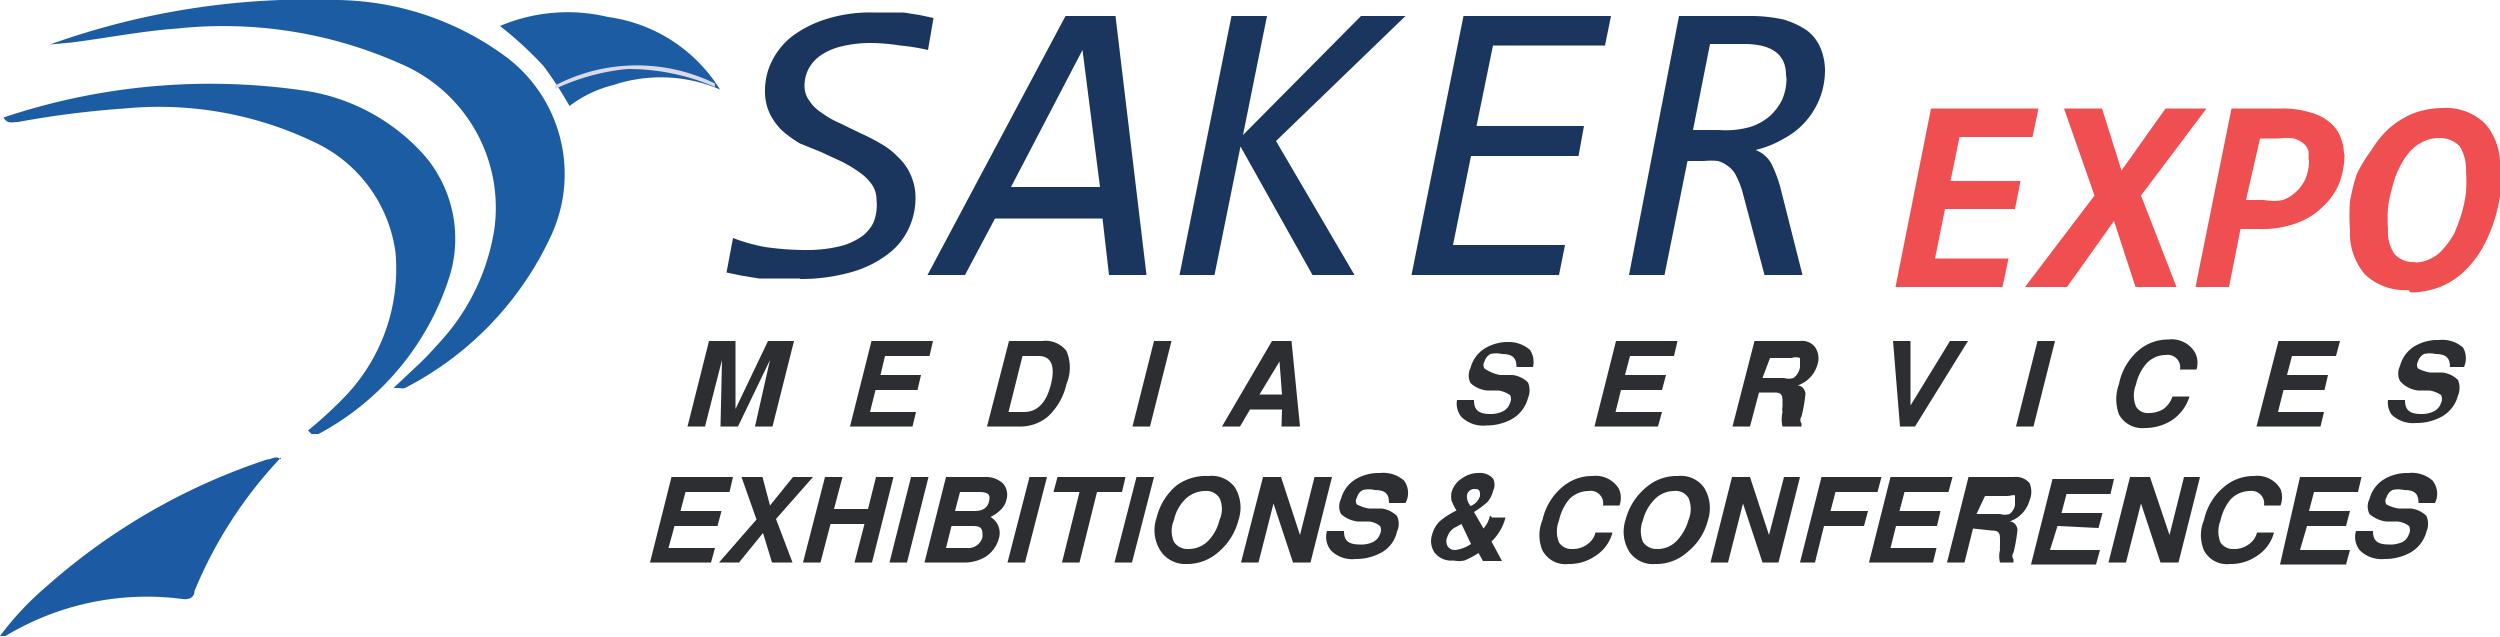
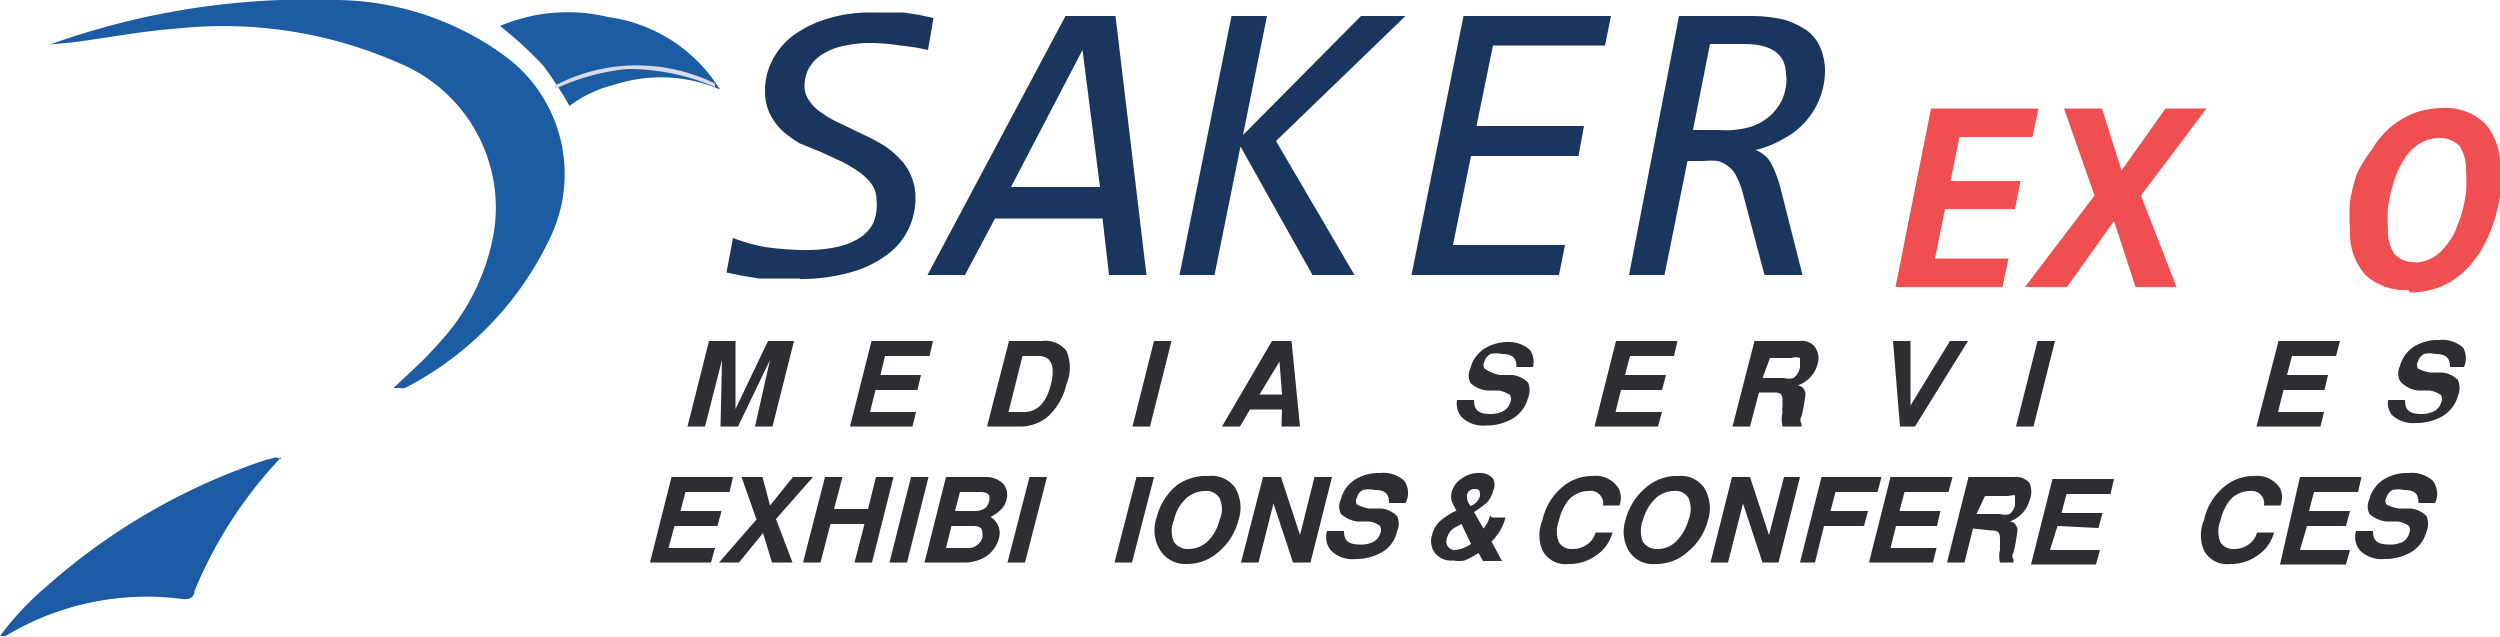
<svg xmlns="http://www.w3.org/2000/svg" id="Layer_1" data-name="Layer 1" viewBox="0 0 50 12.74">
  <defs>
    <style>.cls-1{fill:#1c5ca3;}.cls-2{fill:#1c5ba4;}.cls-3{fill:#dadae7;}.cls-4{fill:#1a365e;}.cls-5{fill:#ef4f50;}.cls-6{fill:#2c2e31;}</style>
  </defs>
  <path class="cls-1" d="M1,.89A15.31,15.31,0,0,1,6.73,0a5.8,5.8,0,0,1,3.34,1.1A2.93,2.93,0,0,1,11,4.76a6.49,6.49,0,0,1-2.9,3,.17.17,0,0,1-.1,0H7.87l.51-.48c.17-.16.34-.35.5-.53a4.33,4.33,0,0,0,1-2.12A3.13,3.13,0,0,0,8,1.27,8.71,8.71,0,0,0,3.55.57C2.84.62,2.14.76,1.43.85L1,.89" />
-   <path class="cls-1" d="M.07,2.35a13,13,0,0,1,6-.54,4,4,0,0,1,2.42,1.3A2.56,2.56,0,0,1,9,5.5,5.43,5.43,0,0,1,6.37,8.68l-.14,0-.07-.07a8.29,8.29,0,0,0,.75-.69,3.69,3.69,0,0,0,1-2.87A2.85,2.85,0,0,0,6.28,2.84a7.18,7.18,0,0,0-3.79-.67,18.78,18.78,0,0,0-2.13.27c-.11,0-.21.05-.29-.09" />
  <path class="cls-2" d="M5.62,9.15a8.7,8.7,0,0,0-1.73,2.67c0,.12-.1.18-.24.16a5.48,5.48,0,0,0-3.54.74l-.11,0a6.06,6.06,0,0,1,.94-1,12.58,12.58,0,0,1,4.4-2.53c.09,0,.18-.09.28,0Z" />
  <path class="cls-1" d="M10,.52a7.3,7.3,0,0,1,.87.8,7.32,7.32,0,0,1,.52.8,2.39,2.39,0,0,1,.88-.42,3,3,0,0,1,2.13.09A3.13,3.13,0,0,0,12.16.34,3.46,3.46,0,0,0,10,.52" />
  <path class="cls-3" d="M11.1,1.71a3.53,3.53,0,0,1,1.5-.4,3.57,3.57,0,0,1,1.7.36.43.43,0,0,0,0,.07,4.38,4.38,0,0,0-1.75-.36,4.35,4.35,0,0,0-1.45.4Z" />
  <path class="cls-2" d="M5.62,9.15v0h0s0,0,0,0h0" />
  <path class="cls-4" d="M16,5.57h-.42l-.4,0-.36-.06-.29-.06.13-.69a3.58,3.58,0,0,0,.64.18,5.69,5.69,0,0,0,.83.06,2.81,2.81,0,0,0,.65-.07,1.34,1.34,0,0,0,.44-.19.76.76,0,0,0,.25-.29A.94.94,0,0,0,17.53,4a.53.53,0,0,0-.1-.32,1,1,0,0,0-.25-.24,2.5,2.5,0,0,0-.35-.21l-.41-.19L16,2.87a2.36,2.36,0,0,1-.36-.26,1.24,1.24,0,0,1-.25-.35,1.05,1.05,0,0,1-.09-.46,1.3,1.3,0,0,1,.14-.58,1.43,1.43,0,0,1,.41-.5,2.28,2.28,0,0,1,.68-.34,2.91,2.91,0,0,1,.93-.13h.29l.32,0,.32.05.28.06L18.56,1A4.16,4.16,0,0,0,18,.91a3.79,3.79,0,0,0-.58-.05,2.46,2.46,0,0,0-.6.07,1.25,1.25,0,0,0-.41.18.78.78,0,0,0-.24.27.76.76,0,0,0-.08.33.5.5,0,0,0,.1.31.82.82,0,0,0,.25.24,1.75,1.75,0,0,0,.35.2l.41.2a4,4,0,0,1,.41.21,1.49,1.49,0,0,1,.35.27,1.07,1.07,0,0,1,.25.35,1.1,1.1,0,0,1,.1.47,1.43,1.43,0,0,1-.15.64,1.35,1.35,0,0,1-.44.51,2.16,2.16,0,0,1-.72.34,3.69,3.69,0,0,1-1,.13" />
  <path class="cls-4" d="M22.93,5.5h-.75l-.13-1.13H19.9L19.3,5.5h-.75L21.31.32h1ZM22,3.74,21.65,1,20.22,3.74Z" />
  <polygon class="cls-4" points="27.09 5.5 26.25 5.5 24.81 2.93 24.29 5.5 23.59 5.5 24.63 0.32 25.34 0.32 24.86 2.7 27.22 0.32 28.11 0.32 25.52 2.82 27.09 5.5" />
  <polygon class="cls-4" points="31.18 5.5 28.23 5.5 29.27 0.32 32.22 0.32 32.1 0.91 29.86 0.91 29.53 2.52 31.68 2.52 31.57 3.12 29.42 3.12 29.06 4.9 31.3 4.9 31.18 5.5" />
  <path class="cls-4" d="M36.05,5.5h-.76l-.44-1.66a1.66,1.66,0,0,0-.12-.31.53.53,0,0,0-.16-.2.61.61,0,0,0-.21-.11,1.33,1.33,0,0,0-.28,0h-.33L33.29,5.5h-.71l1-5.18H35a3.05,3.05,0,0,1,.67.07,1.68,1.68,0,0,1,.47.22.85.85,0,0,1,.27.35,1.18,1.18,0,0,1,.09.46,1.54,1.54,0,0,1-.38,1,1.51,1.51,0,0,1-.44.35,2,2,0,0,1-.57.23.59.59,0,0,1,.32.28,2.5,2.5,0,0,1,.19.52Zm-.33-4c0-.41-.28-.62-.84-.62H34.2l-.34,1.72h.52A1.79,1.79,0,0,0,35,2.54a1.1,1.1,0,0,0,.42-.24A1.13,1.13,0,0,0,35.64,2a1.07,1.07,0,0,0,.09-.43" />
  <polygon class="cls-5" points="37.91 5.74 38.62 2.17 40.77 2.17 40.65 2.74 39.19 2.74 39.01 3.62 40.41 3.62 40.3 4.18 38.9 4.18 38.7 5.17 40.17 5.17 40.05 5.74 37.91 5.74" />
  <polygon class="cls-5" points="42.71 5.74 42.28 4.42 41.34 5.74 40.5 5.74 41.89 3.91 41.28 2.17 42.04 2.17 42.43 3.41 43.31 2.17 44.13 2.17 42.82 3.91 43.53 5.74 42.71 5.74" />
-   <path class="cls-5" d="M46.89,3.08a1.63,1.63,0,0,1-.1.57,1.27,1.27,0,0,1-.32.47,1.42,1.42,0,0,1-.53.34,2,2,0,0,1-.76.12h-.37l-.23,1.16h-.67l.72-3.57h1a1.89,1.89,0,0,1,.58.08,1,1,0,0,1,.39.2.75.75,0,0,1,.21.29,1,1,0,0,1,.07.34m-.71.1a.88.88,0,0,0,0-.16.31.31,0,0,0-.1-.15.57.57,0,0,0-.19-.1,1.05,1.05,0,0,0-.31,0h-.37L44.92,4h.36A1,1,0,0,0,45.66,4a.81.81,0,0,0,.46-.45,1,1,0,0,0,.06-.34" />
  <path class="cls-5" d="M48.17,5.8a1.16,1.16,0,0,1-.87-.31A1.27,1.27,0,0,1,47,4.6a3.66,3.66,0,0,1,0-.57,3.53,3.53,0,0,1,.14-.56A3.08,3.08,0,0,1,47.43,3a1.92,1.92,0,0,1,.36-.44,1.75,1.75,0,0,1,.47-.29,1.71,1.71,0,0,1,.59-.11,1.13,1.13,0,0,1,.85.31,1.25,1.25,0,0,1,.3.89,3.66,3.66,0,0,1,0,.57,3.53,3.53,0,0,1-.14.56,3.08,3.08,0,0,1-.24.52,2.17,2.17,0,0,1-.36.44,1.56,1.56,0,0,1-.46.29,1.71,1.71,0,0,1-.59.11m.09-.6a.72.72,0,0,0,.32-.08.75.75,0,0,0,.26-.21,1.61,1.61,0,0,0,.21-.3c.05-.13.1-.25.14-.38a3,3,0,0,0,.09-.43,3.11,3.11,0,0,0,0-.43.87.87,0,0,0-.13-.5.56.56,0,0,0-.42-.16.72.72,0,0,0-.32.08.86.86,0,0,0-.26.2,1.49,1.49,0,0,0-.2.31,1.74,1.74,0,0,0-.14.38,2.84,2.84,0,0,0-.09.42,3.15,3.15,0,0,0,0,.44.79.79,0,0,0,.13.49.51.51,0,0,0,.42.16" />
  <path class="cls-6" d="M13.49,10.52l-.12.44h.93l-.08.29H13l.43-1.71h1.23l-.07.3h-.88l-.1.38h.82l-.08.3Z" />
  <path class="cls-6" d="M15.52,10.38l.33.87h-.41l-.18-.59-.48.59h-.4l.75-.86-.3-.85h.42l.15.57.46-.57h.4Z" />
  <path class="cls-6" d="M17.29,10.48h-.68l-.2.77h-.35l.44-1.71h.35l-.17.64h.68l.16-.64h.35l-.43,1.71h-.35Z" />
  <path class="cls-6" d="M18.57,9.54l-.43,1.71h-.35l.43-1.71Z" />
  <path class="cls-6" d="M18.49,11.25l.43-1.71h.77a.5.5,0,0,1,.37.13.34.34,0,0,1,.07.32.39.39,0,0,1-.1.19.78.78,0,0,1-.22.16.37.37,0,0,1,.17.42.64.64,0,0,1-.26.37.81.81,0,0,1-.46.12Zm.71-1.41-.1.38h.39c.16,0,.26-.06.29-.19s0-.19-.2-.19Zm-.17.68-.11.44h.42a.29.29,0,0,0,.31-.22c0-.15,0-.22-.2-.22Z" />
  <path class="cls-6" d="M20.94,9.54l-.44,1.71h-.35l.44-1.71Z" />
-   <path class="cls-6" d="M21.94,9.84l-.35,1.41h-.35l.35-1.41h-.52l.08-.3h1.36l-.07.3Z" />
  <path class="cls-6" d="M23.08,9.54l-.44,1.71h-.35l.44-1.71Z" />
  <path class="cls-6" d="M24.17,9.52a.58.58,0,0,1,.53.23.78.78,0,0,1,.07.65,1.23,1.23,0,0,1-.4.64.94.94,0,0,1-.64.24A.59.59,0,0,1,23.2,11a.76.76,0,0,1-.07-.64,1.22,1.22,0,0,1,.4-.65A1,1,0,0,1,24.17,9.52Zm-.07.3a.57.57,0,0,0-.41.18.81.81,0,0,0-.21.4.54.54,0,0,0,0,.44.33.33,0,0,0,.29.14.55.55,0,0,0,.41-.18.9.9,0,0,0,.21-.4.53.53,0,0,0,0-.44A.31.31,0,0,0,24.1,9.82Z" />
  <path class="cls-6" d="M25.86,11.25l-.39-1.18-.3,1.18h-.35l.44-1.71h.36L26,10.7l.29-1.16h.35l-.43,1.71Z" />
  <path class="cls-6" d="M28.11,10.06h-.33c0-.18-.07-.26-.29-.26a.49.49,0,0,0-.23,0,.22.22,0,0,0-.12.15.12.12,0,0,0,0,.14.81.81,0,0,0,.24.08l.25,0a.53.53,0,0,1,.31.15.36.36,0,0,1,0,.31.63.63,0,0,1-.31.42,1.05,1.05,0,0,1-.52.13.6.6,0,0,1-.49-.17.42.42,0,0,1-.08-.39h.34c0,.18.07.27.32.27a.53.53,0,0,0,.26-.05.27.27,0,0,0,.14-.16.17.17,0,0,0,0-.16.41.41,0,0,0-.22-.09l-.23,0a.6.6,0,0,1-.33-.15.33.33,0,0,1,0-.3.65.65,0,0,1,.3-.4.9.9,0,0,1,.48-.12.63.63,0,0,1,.48.15A.42.42,0,0,1,28.11,10.06Z" />
  <path class="cls-6" d="M29.84,10.35h.27v0a1,1,0,0,1-.28.48l.21.39h-.38l-.09-.16a1.58,1.58,0,0,1-.28.15.54.54,0,0,1-.22,0,.42.42,0,0,1-.38-.16.41.41,0,0,1-.05-.35.59.59,0,0,1,.15-.27,1.54,1.54,0,0,1,.34-.22,1.19,1.19,0,0,1-.1-.2.43.43,0,0,1,0-.16.48.48,0,0,1,.22-.29.55.55,0,0,1,.32-.1.35.35,0,0,1,.29.11.27.27,0,0,1,0,.25.51.51,0,0,1-.11.22,1.89,1.89,0,0,1-.27.2l.19.33a.58.58,0,0,0,.13-.26Zm-.61.13-.13.07a.32.32,0,0,0-.15.18.21.21,0,0,0,0,.19.17.17,0,0,0,.16.08.72.72,0,0,0,.31-.12Zm.18-.36a.31.31,0,0,0,.19-.2c0-.09,0-.14-.1-.14a.15.15,0,0,0-.16.12.28.28,0,0,0,.05.19Z" />
  <path class="cls-6" d="M32.39,10.11h-.33a.25.25,0,0,0-.29-.29.54.54,0,0,0-.39.17,1,1,0,0,0-.2.42.59.59,0,0,0,0,.44.3.3,0,0,0,.27.13.48.48,0,0,0,.29-.09.4.4,0,0,0,.17-.24h.34a.8.8,0,0,1-.36.48.91.91,0,0,1-.52.15.52.52,0,0,1-.52-.27.78.78,0,0,1,0-.61,1.18,1.18,0,0,1,.41-.67.91.91,0,0,1,.59-.21.54.54,0,0,1,.53.26A.45.45,0,0,1,32.39,10.11Z" />
  <path class="cls-6" d="M33.56,9.52a.57.57,0,0,1,.52.23.78.78,0,0,1,.08.65,1.19,1.19,0,0,1-.41.64.93.93,0,0,1-.64.24.57.57,0,0,1-.52-.24.76.76,0,0,1-.08-.64,1.24,1.24,0,0,1,.41-.65A.93.93,0,0,1,33.56,9.52Zm-.08.3a.55.55,0,0,0-.4.18.91.91,0,0,0-.22.4.58.58,0,0,0,0,.44.33.33,0,0,0,.29.14.53.53,0,0,0,.4-.18,1,1,0,0,0,.22-.4.57.57,0,0,0,0-.44A.3.3,0,0,0,33.48,9.82Z" />
  <path class="cls-6" d="M35.25,11.25l-.39-1.18-.3,1.18h-.35l.43-1.71H35l.38,1.16.3-1.16H36l-.43,1.71Z" />
  <path class="cls-6" d="M36.48,10.52l-.18.73H36l.43-1.71h1.2l-.08.3h-.84l-.1.38h.75l-.08.3Z" />
  <path class="cls-6" d="M37.92,10.52l-.11.44h.92l-.07.29H37.38l.43-1.71h1.24l-.08.3h-.88l-.1.38h.82l-.07.3Z" />
  <path class="cls-6" d="M39.46,10.57l-.17.68h-.35l.43-1.71h.91a.36.36,0,0,1,.31.12.44.44,0,0,1,0,.35.62.62,0,0,1-.4.42c.1,0,.15.09.16.16a3,3,0,0,1-.08.46.12.12,0,0,0,0,.14l0,.06H40A.5.5,0,0,1,40,11a1,1,0,0,1,0-.12l0-.06c0-.14,0-.21-.17-.21Zm.07-.29H40a.32.32,0,0,0,.19,0,.28.28,0,0,0,.11-.18c0-.09,0-.14,0-.18s-.08,0-.17,0h-.43Z" />
  <path class="cls-6" d="M41.15,10.52,41,11H42l-.08.29H40.62l.43-1.71h1.23l-.07.3h-.88l-.1.38h.82l-.08.3Z" />
-   <path class="cls-6" d="M43.21,11.25l-.39-1.18-.3,1.18h-.35l.43-1.71H43l.39,1.16.29-1.16H44l-.43,1.71Z" />
  <path class="cls-6" d="M45.61,10.11h-.33A.25.25,0,0,0,45,9.82a.54.54,0,0,0-.39.17,1,1,0,0,0-.2.42.59.59,0,0,0,0,.44.3.3,0,0,0,.27.13.48.48,0,0,0,.29-.09.4.4,0,0,0,.17-.24h.34a.8.8,0,0,1-.36.48.91.91,0,0,1-.52.15.52.52,0,0,1-.52-.27.78.78,0,0,1,0-.61,1.18,1.18,0,0,1,.41-.67.91.91,0,0,1,.59-.21.54.54,0,0,1,.53.26A.45.45,0,0,1,45.61,10.11Z" />
  <path class="cls-6" d="M46.14,10.52,46,11H47l-.08.29H45.6L46,9.54h1.23l-.07.3h-.88l-.1.38H47l-.08.3Z" />
  <path class="cls-6" d="M48.7,10.06h-.33c0-.18-.07-.26-.29-.26a.52.52,0,0,0-.23,0,.25.25,0,0,0-.12.15.12.12,0,0,0,0,.14.81.81,0,0,0,.24.08l.25,0a.53.53,0,0,1,.31.15.4.4,0,0,1,0,.31.68.68,0,0,1-.32.42,1.05,1.05,0,0,1-.52.13.62.62,0,0,1-.49-.17.42.42,0,0,1-.08-.39h.34c0,.18.07.27.32.27a.57.57,0,0,0,.27-.05.28.28,0,0,0,.13-.16.17.17,0,0,0,0-.16.46.46,0,0,0-.23-.09l-.23,0a.63.63,0,0,1-.33-.15.33.33,0,0,1,0-.3.65.65,0,0,1,.3-.4.9.9,0,0,1,.48-.12.63.63,0,0,1,.48.15A.42.42,0,0,1,48.7,10.06Z" />
  <path class="cls-6" d="M14.44,7.2,14.1,8.53h-.35l.43-1.71h.53l0,1.36.65-1.36h.52l-.43,1.71h-.35L15.4,7.2l-.64,1.33h-.35Z" />
  <path class="cls-6" d="M17.51,7.8l-.11.44h.92l-.07.29H17l.43-1.71h1.23l-.07.3h-.89l-.09.38h.81l-.07.3Z" />
  <path class="cls-6" d="M19.74,8.53l.44-1.71h.66a.53.53,0,0,1,.49.2.85.85,0,0,1,0,.66,1.27,1.27,0,0,1-.37.65.86.86,0,0,1-.59.2Zm.43-.29h.31c.27,0,.45-.19.54-.56s0-.56-.25-.56h-.32Z" />
  <path class="cls-6" d="M23.43,6.82,23,8.53h-.35l.43-1.71Z" />
  <path class="cls-6" d="M25.64,8.19H25l-.2.34h-.36l1-1.71h.39L26,8.53h-.37Zm0-.3-.05-.66-.4.66Z" />
  <path class="cls-6" d="M30.66,7.34h-.33c0-.17-.07-.26-.29-.26a.52.52,0,0,0-.23,0,.25.25,0,0,0-.12.15.13.13,0,0,0,0,.14A.81.81,0,0,0,30,7.5l.25,0a.53.53,0,0,1,.31.15.4.4,0,0,1,0,.31.68.68,0,0,1-.32.42,1.05,1.05,0,0,1-.52.13.62.62,0,0,1-.49-.17A.42.42,0,0,1,29.14,8h.34c0,.18.07.28.32.28a.54.54,0,0,0,.27-.06.28.28,0,0,0,.13-.16.17.17,0,0,0,0-.16.57.57,0,0,0-.23-.09l-.23,0a.56.56,0,0,1-.33-.15.33.33,0,0,1,0-.3.65.65,0,0,1,.3-.4.9.9,0,0,1,.48-.12A.63.63,0,0,1,30.6,7,.43.43,0,0,1,30.66,7.34Z" />
  <path class="cls-6" d="M32.42,7.8l-.11.44h.93l-.08.29H31.89l.43-1.71h1.23l-.07.3H32.6l-.1.38h.82l-.08.3Z" />
  <path class="cls-6" d="M35.18,7.85,35,8.53h-.35l.44-1.71H36a.33.33,0,0,1,.3.12.4.4,0,0,1,.05.35.62.62,0,0,1-.4.42c.1,0,.15.09.16.16a3,3,0,0,1-.08.46.12.12,0,0,0,0,.14l0,.06h-.38a.65.65,0,0,1,0-.29.26.26,0,0,1,0-.11V8.06c0-.14,0-.21-.16-.21Zm.07-.29h.43a.34.34,0,0,0,.19,0A.33.33,0,0,0,36,7.34c0-.08,0-.14,0-.18a.25.25,0,0,0-.17,0h-.43Z" />
  <path class="cls-6" d="M38.3,8.53H38l-.14-1.71h.35l0,1.29L39,6.82h.36Z" />
  <path class="cls-6" d="M41.1,6.82l-.43,1.71h-.35l.43-1.71Z" />
-   <path class="cls-6" d="M43.93,7.39H43.6a.25.25,0,0,0-.29-.29.52.52,0,0,0-.38.17.93.93,0,0,0-.21.42.58.58,0,0,0,0,.44.27.27,0,0,0,.26.13.55.55,0,0,0,.29-.08.52.52,0,0,0,.18-.25h.34a.88.88,0,0,1-.36.48,1,1,0,0,1-.53.15.53.53,0,0,1-.52-.27.88.88,0,0,1,0-.61A1.18,1.18,0,0,1,42.78,7a.91.91,0,0,1,.59-.21.54.54,0,0,1,.53.26A.45.45,0,0,1,43.93,7.39Z" />
  <path class="cls-6" d="M45.67,7.8l-.11.44h.92l-.07.29H45.13l.44-1.71H46.8l-.08.3h-.88l-.1.38h.82l-.07.3Z" />
  <path class="cls-6" d="M49.28,7.34H49c0-.17-.07-.26-.29-.26a.52.52,0,0,0-.23,0,.25.25,0,0,0-.12.15.13.13,0,0,0,0,.14.81.81,0,0,0,.24.08l.25,0a.53.53,0,0,1,.31.15.4.4,0,0,1,0,.31.68.68,0,0,1-.32.42,1.05,1.05,0,0,1-.52.13.62.62,0,0,1-.49-.17A.42.42,0,0,1,47.76,8h.34c0,.18.07.28.32.28a.54.54,0,0,0,.27-.06.28.28,0,0,0,.13-.16.17.17,0,0,0,0-.16.57.57,0,0,0-.23-.09l-.23,0A.56.56,0,0,1,48,7.62a.33.33,0,0,1,0-.3.65.65,0,0,1,.3-.4.9.9,0,0,1,.48-.12.63.63,0,0,1,.48.15A.43.43,0,0,1,49.28,7.34Z" />
</svg>